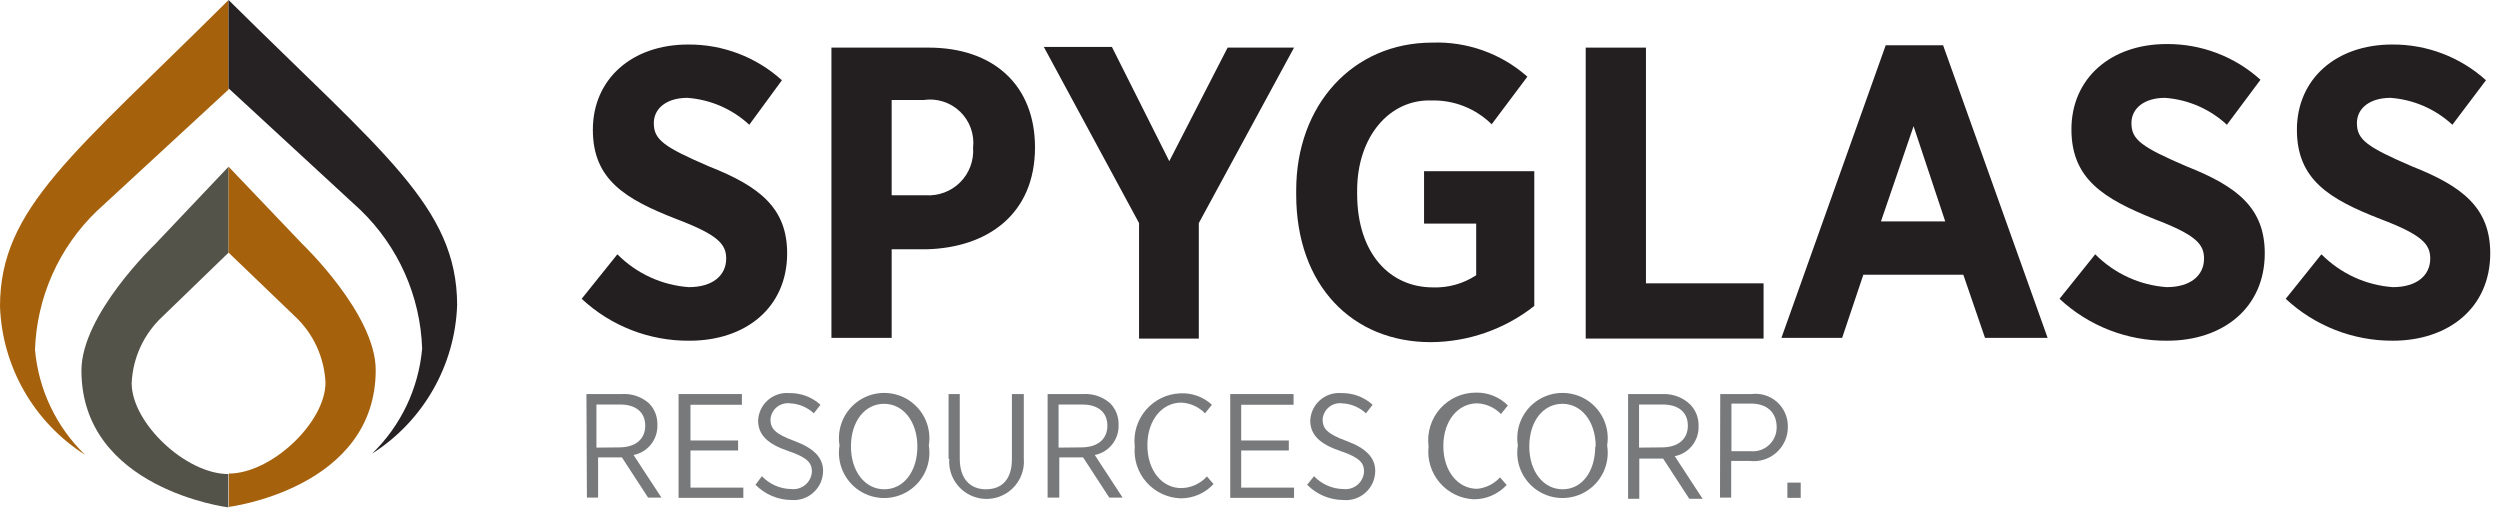
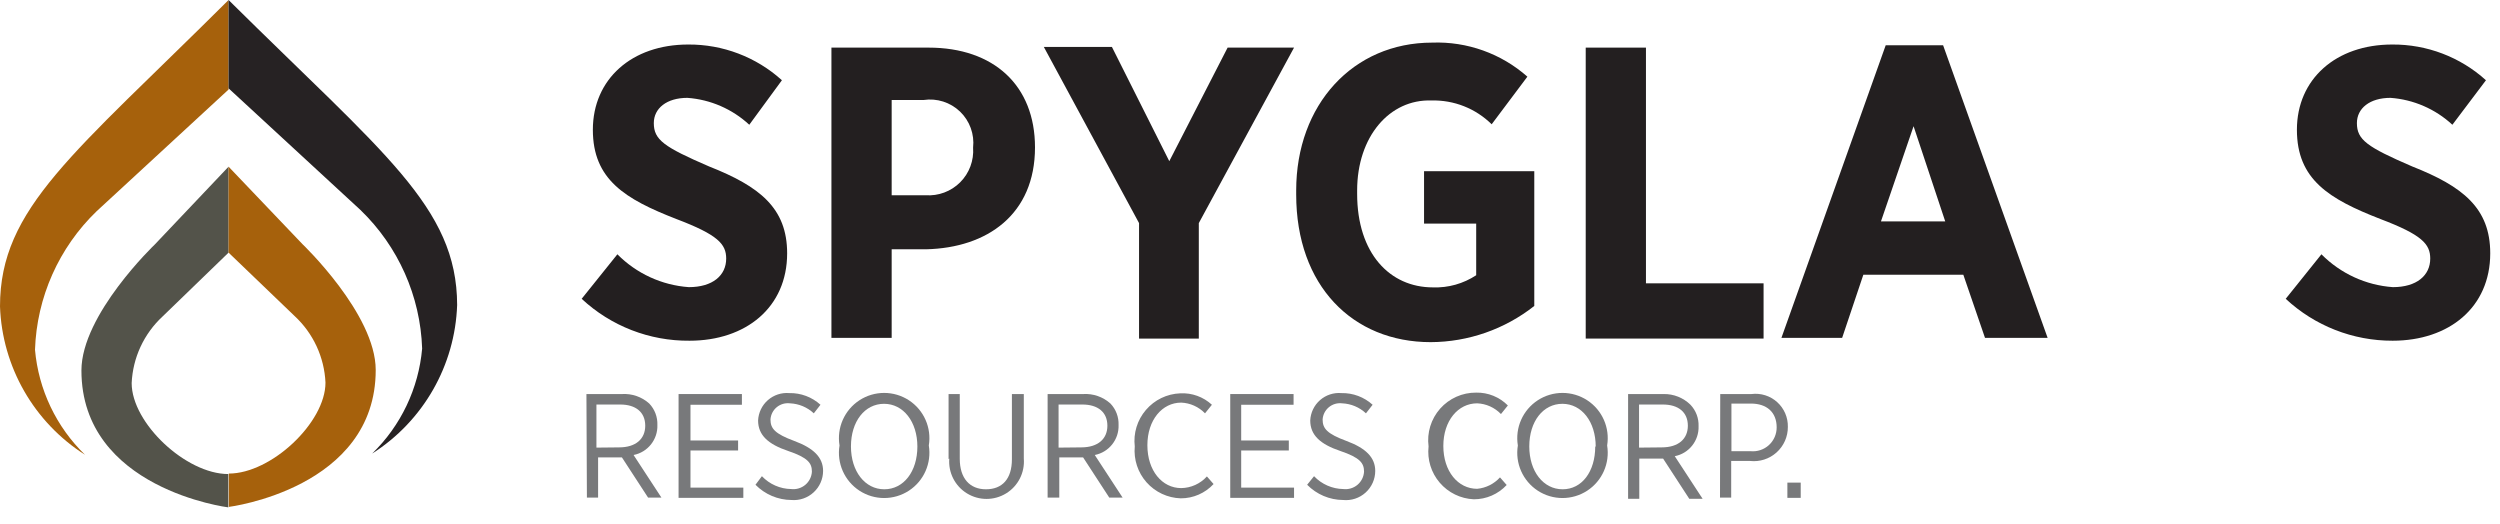
<svg xmlns="http://www.w3.org/2000/svg" width="105px" height="22px" viewBox="0 0 105 22" version="1.1">
  <title>spyglass resources corp</title>
  <desc>Created with Sketch.</desc>
  <defs />
  <g id="Page-1" stroke="none" stroke-width="1" fill="none" fill-rule="evenodd">
    <g id="spyglass-resources-corp">
      <g id="Asset-37">
        <g id="Layer_2">
          <g id="Layer_1-2">
            <path d="M24.43,12.55 L25.93,10.68 C26.73,11.488 27.796,11.979 28.93,12.06 C29.93,12.06 30.5,11.57 30.5,10.86 L30.5,10.86 C30.5,10.25 30.15,9.86 28.41,9.2 C26.25,8.36 24.9,7.54 24.9,5.45 L24.9,5.45 C24.9,3.32 26.54,1.87 28.9,1.87 C30.355,1.859 31.761,2.394 32.84,3.37 L31.47,5.24 C30.757,4.579 29.84,4.18 28.87,4.11 C28,4.11 27.46,4.55 27.46,5.17 L27.46,5.17 C27.46,5.87 27.88,6.17 29.78,6.99 C31.91,7.83 33.06,8.74 33.06,10.64 L33.06,10.64 C33.06,12.91 31.33,14.31 28.96,14.31 C27.28,14.325 25.659,13.695 24.43,12.55 L24.43,12.55 Z" id="Shape" fill="#231F20" />
            <path d="M34.92,2 L39,2 C41.74,2 43.47,3.59 43.47,6.19 L43.47,6.19 C43.47,9 41.47,10.41 38.9,10.47 L37.45,10.47 L37.45,14.19 L34.92,14.19 L34.92,2 Z M38.87,8.2 C39.411,8.239 39.943,8.041 40.327,7.657 C40.711,7.273 40.909,6.741 40.87,6.2 L40.87,6.2 C40.932,5.638 40.73,5.08 40.323,4.688 C39.915,4.296 39.349,4.116 38.79,4.2 L37.45,4.2 L37.45,8.2 L38.87,8.2 Z" id="Shape" fill="#231F20" />
            <polygon id="Shape" fill="#231F20" points="47.84 9.37 43.84 1.97 46.7 1.97 49.11 6.77 51.56 2 54.35 2 50.35 9.37 50.35 14.22 47.84 14.22" />
            <path d="M54.44,8.17 L54.44,8 C54.44,4.39 56.83,1.79 60.15,1.79 C61.617,1.736 63.05,2.248 64.15,3.22 L62.65,5.22 C61.978,4.556 61.064,4.195 60.12,4.22 C58.36,4.16 57,5.74 57,8 L57,8.14 C57,10.65 58.38,12.07 60.18,12.07 C60.825,12.094 61.461,11.915 62,11.56 L62,9.39 L59.81,9.39 L59.81,7.19 L64.44,7.19 L64.44,12.85 C63.2,13.828 61.669,14.363 60.09,14.37 C56.81,14.37 54.44,12 54.44,8.17 L54.44,8.17 Z" id="Shape" fill="#231F20" />
            <polygon id="Shape" fill="#231F20" points="66.6 2 69.13 2 69.13 11.9 74.07 11.9 74.07 14.22 66.6 14.22" />
            <path d="M79.2,1.9 L81.61,1.9 L86,14.19 L83.37,14.19 L82.46,11.54 L78.26,11.54 L77.37,14.19 L74.82,14.19 L79.2,1.9 Z M81.7,9.3 L80.37,5.3 L79,9.3 L81.7,9.3 Z" id="Shape" fill="#231F20" />
-             <path d="M86.5,12.55 L88,10.68 C88.8,11.488 89.866,11.979 91,12.06 C92,12.06 92.57,11.57 92.57,10.86 L92.57,10.86 C92.57,10.25 92.22,9.86 90.48,9.2 C88.35,8.34 87,7.52 87,5.43 L87,5.43 C87,3.3 88.64,1.85 91,1.85 C92.455,1.839 93.861,2.374 94.94,3.35 L93.53,5.24 C92.817,4.579 91.9,4.18 90.93,4.11 C90.06,4.11 89.52,4.55 89.52,5.17 L89.52,5.17 C89.52,5.87 89.94,6.17 91.84,6.99 C93.97,7.83 95.12,8.74 95.12,10.64 L95.12,10.64 C95.12,12.91 93.39,14.31 91.02,14.31 C89.344,14.322 87.726,13.693 86.5,12.55 L86.5,12.55 Z" id="Shape" fill="#231F20" />
            <path d="M96,12.55 L97.5,10.68 C98.3,11.488 99.366,11.979 100.5,12.06 C101.5,12.06 102.07,11.57 102.07,10.86 L102.07,10.86 C102.07,10.25 101.72,9.86 99.98,9.2 C97.82,8.36 96.47,7.54 96.47,5.45 L96.47,5.45 C96.47,3.32 98.11,1.87 100.47,1.87 C101.925,1.859 103.331,2.394 104.41,3.37 L103,5.24 C102.287,4.579 101.37,4.18 100.4,4.11 C99.53,4.11 98.99,4.55 98.99,5.17 L98.99,5.17 C98.99,5.87 99.41,6.17 101.31,6.99 C103.44,7.83 104.59,8.74 104.59,10.64 L104.59,10.64 C104.59,12.91 102.86,14.31 100.49,14.31 C98.824,14.315 97.219,13.685 96,12.55 L96,12.55 Z" id="Shape" fill="#231F20" />
            <path d="M24.63,16.55 L26.12,16.55 C26.542,16.523 26.956,16.667 27.27,16.95 C27.5,17.192 27.622,17.516 27.61,17.85 L27.61,17.85 C27.631,18.459 27.207,18.993 26.61,19.11 L27.78,20.9 L27.22,20.9 L26.12,19.21 L25.12,19.21 L25.12,20.9 L24.65,20.9 L24.63,16.55 Z M26,18.79 C26.71,18.79 27.1,18.43 27.1,17.88 L27.1,17.88 C27.1,17.31 26.7,16.99 26.05,16.99 L25.05,16.99 L25.05,18.8 L26,18.79 Z" id="Shape" fill="#78797B" />
            <polygon id="Shape" fill="#78797B" points="28.5 16.55 31.16 16.55 31.16 17 29 17 29 18.5 31 18.5 31 18.92 29 18.92 29 20.48 31.22 20.48 31.22 20.91 28.5 20.91" />
            <path d="M31.73,20.36 L32,20 C32.321,20.338 32.764,20.533 33.23,20.54 C33.444,20.565 33.658,20.501 33.823,20.363 C33.987,20.225 34.088,20.025 34.1,19.81 L34.1,19.81 C34.1,19.45 33.93,19.22 33.1,18.94 C32.27,18.66 31.84,18.28 31.84,17.66 L31.84,17.66 C31.855,17.332 32.003,17.023 32.25,16.806 C32.498,16.589 32.822,16.482 33.15,16.51 C33.633,16.5 34.102,16.675 34.46,17 L34.18,17.36 C33.908,17.105 33.553,16.956 33.18,16.94 C32.98,16.915 32.778,16.974 32.623,17.102 C32.467,17.231 32.372,17.419 32.36,17.62 L32.36,17.62 C32.36,18 32.55,18.22 33.36,18.52 C34.17,18.82 34.57,19.21 34.57,19.78 L34.57,19.78 C34.568,20.123 34.424,20.449 34.171,20.68 C33.919,20.912 33.581,21.028 33.24,21 C32.672,20.996 32.128,20.765 31.73,20.36 L31.73,20.36 Z" id="Shape" fill="#78797B" />
            <path d="M35.26,18.76 L35.26,18.71 C35.138,17.967 35.467,17.222 36.097,16.811 C36.728,16.4 37.542,16.4 38.173,16.811 C38.803,17.222 39.132,17.967 39.01,18.71 L39.01,18.71 C39.132,19.453 38.803,20.198 38.173,20.609 C37.542,21.02 36.728,21.02 36.097,20.609 C35.467,20.198 35.138,19.453 35.26,18.71 L35.26,18.76 Z M38.53,18.76 L38.53,18.76 C38.53,17.71 37.94,16.96 37.13,16.96 C36.32,16.96 35.74,17.7 35.74,18.75 L35.74,18.75 C35.74,19.8 36.33,20.55 37.14,20.55 C37.95,20.55 38.53,19.81 38.53,18.75 L38.53,18.76 Z" id="Shape" fill="#78797B" />
            <path d="M39.84,19.28 L39.84,16.55 L40.31,16.55 L40.31,19.27 C40.31,20.09 40.73,20.55 41.41,20.55 C42.09,20.55 42.5,20.12 42.5,19.29 L42.5,16.55 L43,16.55 L43,19.26 C43.047,19.849 42.76,20.415 42.256,20.723 C41.752,21.032 41.118,21.032 40.614,20.723 C40.11,20.415 39.823,19.849 39.87,19.26 L39.84,19.28 Z" id="Shape" fill="#78797B" />
            <path d="M44,16.55 L45.49,16.55 C45.912,16.523 46.326,16.667 46.64,16.95 C46.87,17.192 46.992,17.516 46.98,17.85 L46.98,17.85 C47.001,18.459 46.577,18.993 45.98,19.11 L47.15,20.9 L46.59,20.9 L45.49,19.21 L44.49,19.21 L44.49,20.9 L44,20.9 L44,16.55 Z M45.41,18.79 C46.12,18.79 46.51,18.43 46.51,17.88 L46.51,17.88 C46.51,17.31 46.11,16.99 45.46,16.99 L44.46,16.99 L44.46,18.8 L45.41,18.79 Z" id="Shape" fill="#78797B" />
            <path d="M47.66,18.75 L47.66,18.75 C47.595,18.196 47.765,17.641 48.128,17.218 C48.49,16.794 49.013,16.541 49.57,16.52 C50.06,16.494 50.539,16.667 50.9,17 L50.61,17.36 C50.347,17.087 49.989,16.925 49.61,16.91 C48.81,16.91 48.19,17.64 48.19,18.7 L48.19,18.7 C48.19,19.77 48.81,20.5 49.61,20.5 C50.023,20.494 50.414,20.317 50.69,20.01 L50.97,20.33 C50.614,20.714 50.114,20.932 49.59,20.93 C49.039,20.913 48.52,20.669 48.154,20.257 C47.789,19.844 47.61,19.299 47.66,18.75 L47.66,18.75 Z" id="Shape" fill="#78797B" />
            <polygon id="Shape" fill="#78797B" points="51.67 16.55 54.33 16.55 54.33 17 52.13 17 52.13 18.5 54.13 18.5 54.13 18.92 52.13 18.92 52.13 20.48 54.35 20.48 54.35 20.91 51.67 20.91" />
            <path d="M54.9,20.36 L55.19,20 C55.511,20.338 55.954,20.533 56.42,20.54 C56.634,20.565 56.848,20.501 57.013,20.363 C57.177,20.225 57.278,20.025 57.29,19.81 L57.29,19.81 C57.29,19.45 57.12,19.22 56.29,18.94 C55.46,18.66 55.03,18.28 55.03,17.66 L55.03,17.66 C55.045,17.332 55.193,17.023 55.44,16.806 C55.688,16.589 56.012,16.482 56.34,16.51 C56.823,16.5 57.292,16.675 57.65,17 L57.37,17.36 C57.098,17.105 56.743,16.956 56.37,16.94 C56.17,16.915 55.968,16.974 55.813,17.102 C55.657,17.231 55.562,17.419 55.55,17.62 L55.55,17.62 C55.55,18 55.74,18.22 56.55,18.52 C57.36,18.82 57.76,19.21 57.76,19.78 L57.76,19.78 C57.759,20.126 57.612,20.456 57.355,20.688 C57.098,20.921 56.755,21.034 56.41,21 C55.842,20.996 55.298,20.765 54.9,20.36 L54.9,20.36 Z" id="Shape" fill="#78797B" />
            <path d="M60,18.75 L60,18.75 C59.925,18.176 60.102,17.598 60.485,17.164 C60.869,16.731 61.421,16.485 62,16.49 C62.499,16.48 62.979,16.675 63.33,17.03 L63.04,17.39 C62.777,17.117 62.419,16.955 62.04,16.94 C61.24,16.94 60.62,17.67 60.62,18.73 L60.62,18.73 C60.62,19.8 61.24,20.53 62.04,20.53 C62.409,20.496 62.751,20.324 63,20.05 L63.28,20.37 C62.924,20.754 62.424,20.972 61.9,20.97 C61.347,20.946 60.828,20.693 60.468,20.272 C60.108,19.852 59.939,19.3 60,18.75 L60,18.75 Z" id="Shape" fill="#78797B" />
            <path d="M63.75,18.76 L63.75,18.71 C63.628,17.967 63.957,17.222 64.587,16.811 C65.218,16.4 66.032,16.4 66.663,16.811 C67.293,17.222 67.622,17.967 67.5,18.71 L67.5,18.71 C67.622,19.453 67.293,20.198 66.663,20.609 C66.032,21.02 65.218,21.02 64.587,20.609 C63.957,20.198 63.628,19.453 63.75,18.71 L63.75,18.76 Z M67.02,18.76 L67.02,18.76 C67.02,17.71 66.43,16.96 65.62,16.96 C64.81,16.96 64.23,17.7 64.23,18.75 L64.23,18.75 C64.23,19.8 64.82,20.55 65.63,20.55 C66.44,20.55 67,19.81 67,18.75 L67.02,18.76 Z" id="Shape" fill="#78797B" />
            <path d="M68.38,16.55 L69.87,16.55 C70.292,16.542 70.699,16.704 71,17 C71.23,17.242 71.352,17.566 71.34,17.9 L71.34,17.9 C71.361,18.509 70.937,19.043 70.34,19.16 L71.51,20.95 L70.95,20.95 L69.85,19.26 L68.85,19.26 L68.85,20.95 L68.38,20.95 L68.38,16.55 Z M69.79,18.79 C70.5,18.79 70.89,18.43 70.89,17.88 L70.89,17.88 C70.89,17.31 70.49,16.99 69.84,16.99 L68.84,16.99 L68.84,18.8 L69.79,18.79 Z" id="Shape" fill="#78797B" />
            <path d="M72.25,16.55 L73.56,16.55 C73.953,16.5 74.347,16.624 74.641,16.889 C74.935,17.154 75.099,17.534 75.09,17.93 L75.09,17.93 C75.093,18.339 74.92,18.729 74.616,19.002 C74.312,19.276 73.906,19.406 73.5,19.36 L72.71,19.36 L72.71,20.9 L72.24,20.9 L72.25,16.55 Z M73.52,18.95 C73.802,18.978 74.083,18.886 74.293,18.695 C74.502,18.504 74.621,18.233 74.62,17.95 L74.62,17.95 C74.62,17.31 74.2,16.95 73.54,16.95 L72.72,16.95 L72.72,18.95 L73.52,18.95 Z" id="Shape" fill="#78797B" />
            <polygon id="Shape" fill="#78797B" points="75.07 20.27 75.63 20.27 75.63 20.91 75.07 20.91" />
-             <path d="M9.6,0 L9.6,3.76 L4.06,8.87 C2.473,10.4 1.544,12.487 1.47,14.69 C1.618,16.364 2.363,17.93 3.57,19.1 C1.427,17.738 0.091,15.408 0,12.87 C0,8.73 3.08,6.49 9.6,0 L9.6,0 Z" id="Shape" fill="#A6610C" />
+             <path d="M9.6,0 L9.6,3.76 L4.06,8.87 C2.473,10.4 1.544,12.487 1.47,14.69 C1.618,16.364 2.363,17.93 3.57,19.1 C1.427,17.738 0.091,15.408 0,12.87 C0,8.73 3.08,6.49 9.6,0 Z" id="Shape" fill="#A6610C" />
            <path d="M9.6,7 L9.6,10.61 L6.83,13.29 C6.045,14.016 5.578,15.022 5.53,16.09 C5.53,17.77 7.81,19.91 9.59,19.91 L9.59,21.31 C9.59,21.31 3.42,20.54 3.42,15.56 C3.42,13.21 6.5,10.27 6.5,10.27 L9.6,7 Z" id="Shape" fill="#53534A" />
            <path d="M9.6,0 L9.6,3.71 L15.14,8.82 C16.727,10.35 17.656,12.437 17.73,14.64 C17.582,16.314 16.837,17.88 15.63,19.05 C17.776,17.686 19.112,15.351 19.2,12.81 C19.19,8.69 16.11,6.45 9.6,0 L9.6,0 Z" id="Shape" fill="#262223" />
            <path d="M9.6,7 L9.6,10.61 L12.37,13.27 C13.155,13.996 13.622,15.002 13.67,16.07 C13.67,17.75 11.39,19.89 9.61,19.89 L9.61,21.29 C9.61,21.29 15.78,20.52 15.78,15.54 C15.78,13.19 12.7,10.25 12.7,10.25 L9.6,7 Z" id="Shape" fill="#A6610C" />
          </g>
        </g>
      </g>
    </g>
  </g>
</svg>